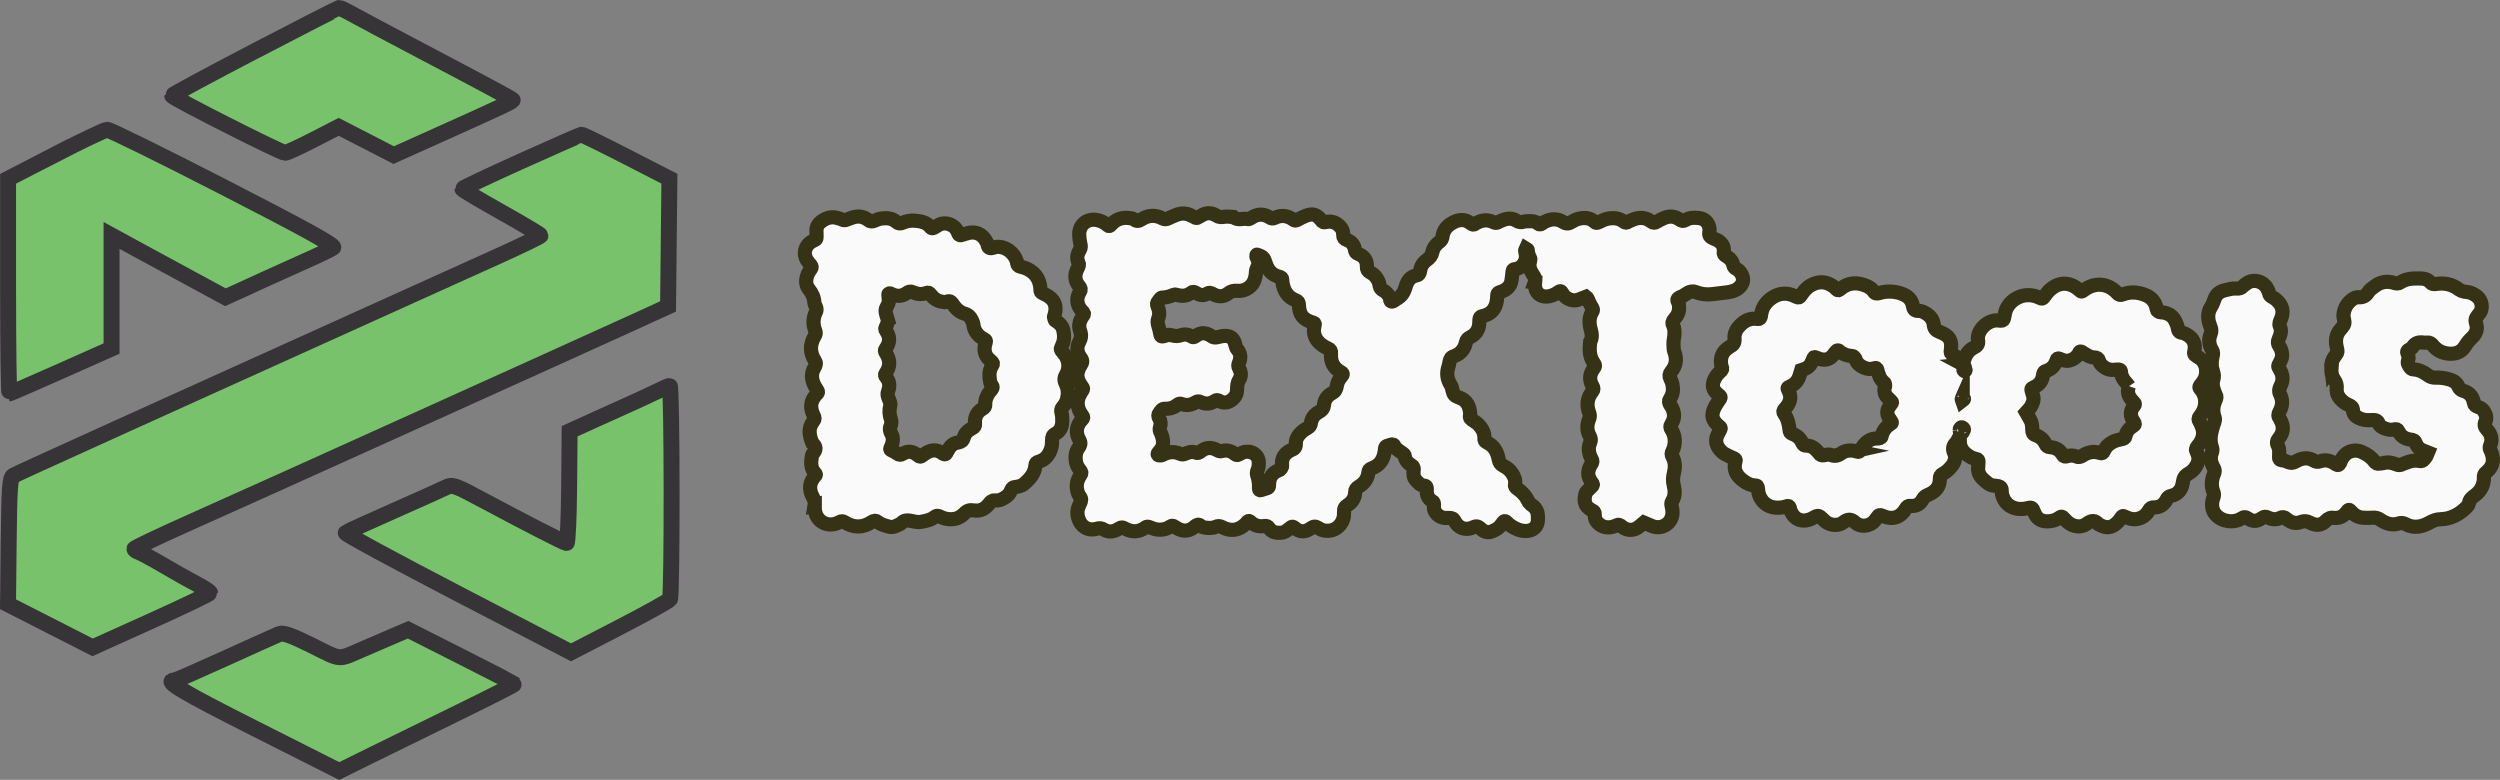
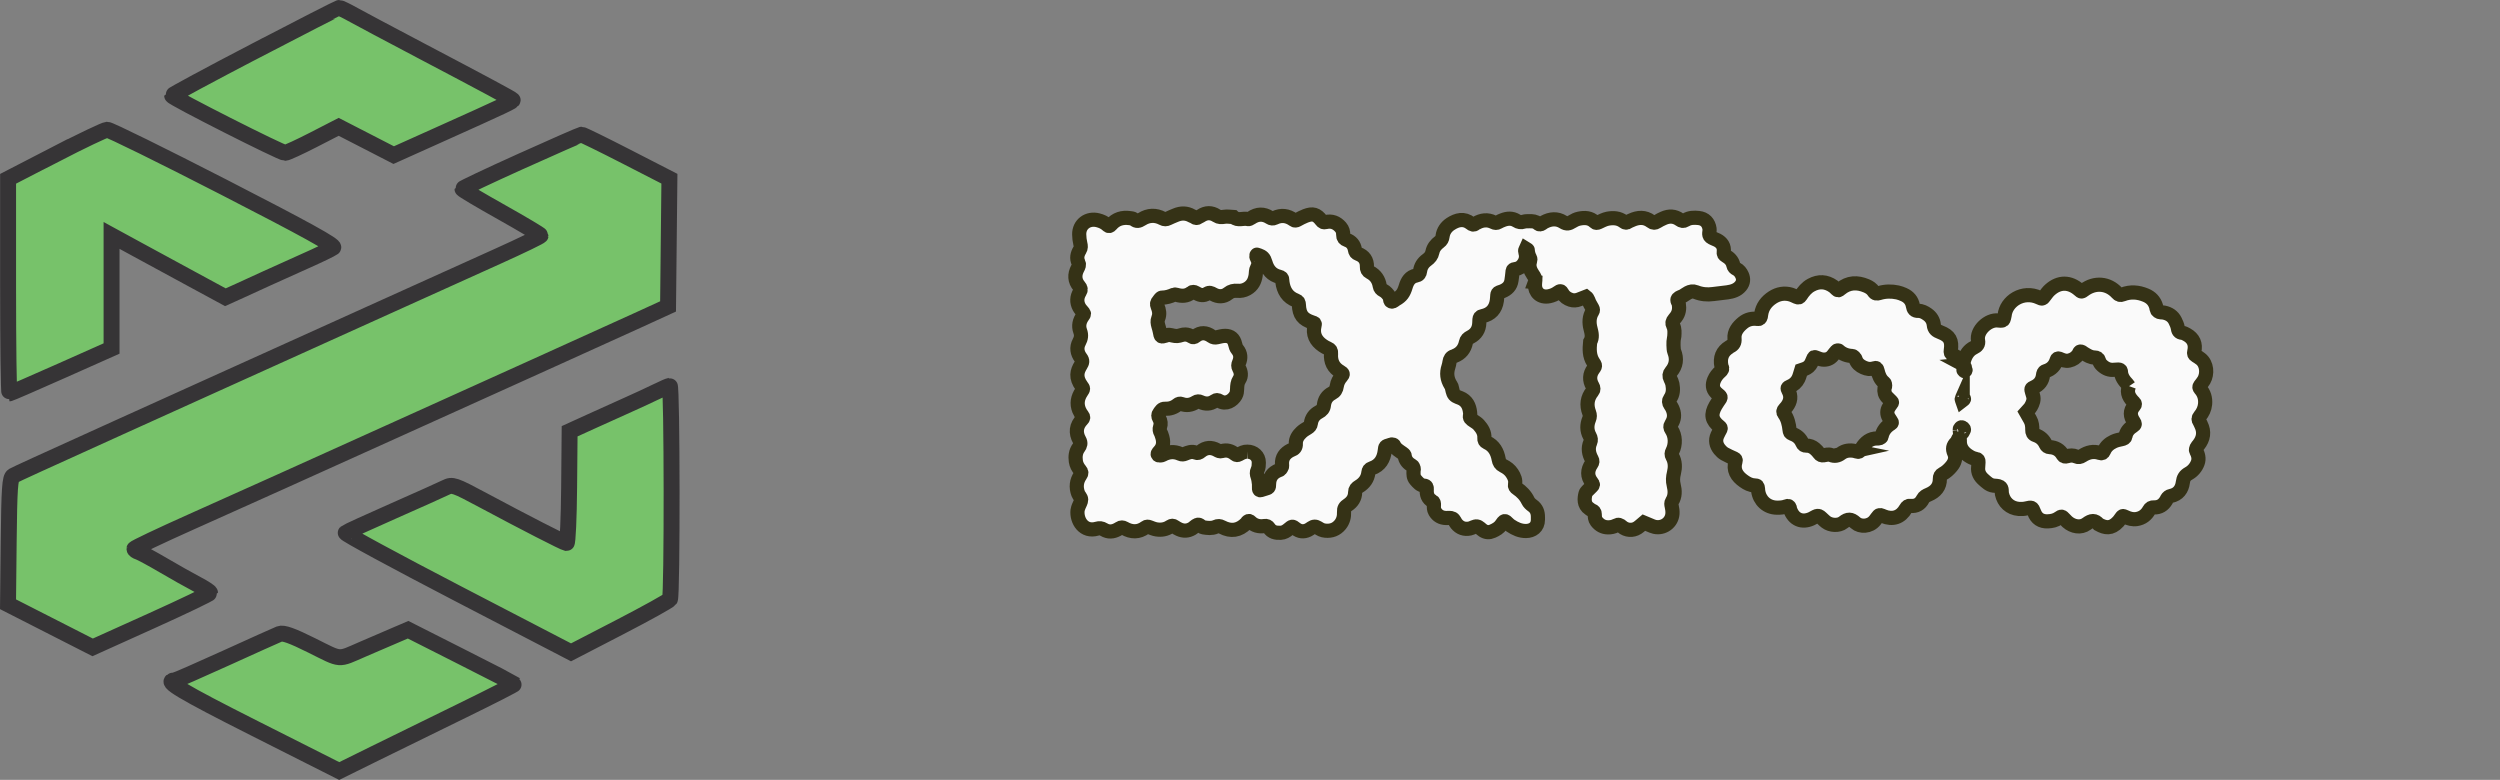
<svg xmlns="http://www.w3.org/2000/svg" id="Layer_2" data-name="Layer 2" viewBox="0 0 1411.54 440.34">
  <rect x="0" y="0" width="1411.54" height="440.34" fill="#808080" stroke="none" />
  <defs>
    <style> .cls-1 { fill: #77c26a; fill-rule: evenodd; stroke: #363436; stroke-width: 9px; } .cls-1, .cls-2 { stroke-miterlimit: 10; } .cls-2 { fill: #fafafa; stroke: #353216; stroke-width: 8px; } </style>
  </defs>
  <g id="Layer_1-2" data-name="Layer 1">
    <g>
      <g>
-         <path class="cls-2" d="m866.67,159.31c.62-1.7-.21-2.92-1.15-4.3-1.52-2.24-2.55-4.74-1.61-7.57.21-.64.27-1.2-.06-1.8-.77-1.41-1.18-2.91-1.27-4.53-.01-.23-.65-.43-1-.65-.17.39-.49.79-.46,1.17.05.78.36,1.53.45,2.31.23,1.99-.4,3.78-1.56,5.33-1.06,1.41-2.39,2.4-4.31,2.63-1.59.19-1.64.54-1.77,2.22-.11,1.4-.33,2.8-.52,4.19-.44,3.15-2.39,5.03-5.21,6.17-.58.24-1.19.41-1.79.62-.67.24-.94.77-.99,1.44-.09,1.1-.13,2.2-.29,3.29-.71,4.73-3.36,7.65-8.08,8.66-1.27.27-1.61.71-1.72,1.89-.06.63-.07,1.26-.09,1.9-.1,3.65-1.83,6.39-4.99,8.02-1.4.72-2.24,1.43-2.57,3.02-.75,3.64-2.82,6.29-6.37,7.65-.15.06-.28.15-.43.19-1.58.45-2.22,1.61-2.45,3.14-.14.93-.32,1.88-.62,2.77q-1.8,5.38,1.23,10.25c.17.27.41.51.5.8.52,1.64.61,3.64,1.63,4.84,1.01,1.18,3.03,1.46,4.5,2.32,3.37,1.98,4.25,5.28,4.47,8.89-.79,1.83.51,2.55,1.73,3.37,1.04.7,2.19,1.36,3.01,2.28,1.91,2.15,3.47,4.52,3.22,7.63-.08,1.02.31,1.86,1.3,2.31,4.16,1.87,6.02,5.4,6.79,9.62.31,1.68.92,2.8,2.56,3.61,1.96.96,3.73,2.28,4.99,4.22,1.25,1.93,2.14,3.91,1.66,6.21-.24,1.18.28,1.79,1.1,2.34,2.66,1.8,4.82,4,6.23,6.96.51,1.08,1.53,2.04,2.53,2.74,2.31,1.64,3.1,3.87,3.07,6.55,0,.47,0,.95,0,1.42.02,4.2-3.08,6.35-6.71,6.39-3.28.04-6.13-1.28-8.78-3.06-.91-.61-1.64-1.48-2.48-2.19-.57-.48-1.14-.4-1.6.19-.39.5-.76,1.01-1.12,1.53-1.21,1.77-2.98,2.75-4.88,3.61-1.91.87-3.69.75-5.41-.36-1.18-.76-2.21-2.12-3.45-2.3-1.24-.19-2.62.87-3.99,1.16-3.03.64-5.61-.25-7.58-2.66-.79-.96-1.22-2.42-2.19-2.96-.99-.55-2.44-.27-3.7-.31-2.75-.08-4.83-1.24-6.23-3.63-.68-1.16-.67-2.41-.59-3.68.05-.83-.04-1.71-.78-2.11-2.79-1.48-3.46-3.91-3.26-6.79.07-1.03-.16-1.96-1.39-2.03-2.33-.14-3.6-1.79-4.95-3.34-1.26-1.44-1.19-3.2-1.14-4.95.01-.47.23-.98.11-1.41-.15-.56-.4-1.28-.84-1.53-2.33-1.32-3.99-3.02-4.29-5.84-.05-.48-.75-.95-1.23-1.3-1.79-1.28-3.78-2.3-4.76-4.47-.13-.29-.79-.47-1.21-.47-.45,0-.89.29-1.35.42-2.4.67-2.38.67-2.65,3.03-.54,4.75-2.64,8.42-7.37,10.04-1.25.43-1.75,1.06-1.89,2.32-.38,3.56-2.35,6.17-5.32,7.96-1.35.81-2.18,1.62-2.18,3.27,0,3.11-1.64,5.52-4.07,7.11-1.66,1.09-2.3,1.99-2.19,4.07.13,2.47-.45,4.99-2.16,7.09-2.2,2.7-5.02,3.72-8.39,3.4-.78-.07-1.57-.26-2.29-.57-1.28-.55-2.52-1.74-3.76-1.71-1.25.03-2.44,1.28-3.7,1.89-2.51,1.21-4.84.95-7.08-.82-1.79-1.42-1.88-1.35-3.8.27-1.35,1.14-2.72,2.04-4.61,2.13-2.7.13-5.05-.32-6.61-2.75-.59-.92-1.37-1.26-2.4-1.09-3.17.54-5.93-.2-8.24-2.53-.55-.55-1.17-.24-1.64.26-.21.23-.32.56-.54.77-4.08,4.08-8.58,4.82-13.74,2.09-1.26-.67-2.17-.71-3.49-.12-2.22.99-4.64.67-7,.29-1.26-.2-2.01-1.92-3.35-1.4-1.13.43-1.98,1.51-3.06,2.14-2.34,1.37-4.8,1.47-7.27.34-.86-.39-1.7-.86-2.46-1.42-.89-.66-1.71-.68-2.6-.08-2.35,1.6-4.97,2.03-7.7,1.59-1.38-.22-2.71-.8-4.03-1.29-.79-.3-1.45-.39-2.18.16-3.88,2.89-7.9,2.8-11.98.45-.92-.53-1.76-.58-2.65.02-.39.26-.81.49-1.22.72-2.55,1.38-5.14,1.57-7.67.03-1.3-.79-2.39-.93-3.95-.48-7.39,2.14-11.51-4.59-10.89-10.33.08-.77.4-1.53.66-2.27.47-1.31,1.4-2.6,1.38-3.89-.02-1.11-1.24-2.14-1.68-3.3-1.38-3.64-1-7.16,1.22-10.36.77-1.11.78-1.81-.11-2.86-1.23-1.44-2.16-3.14-2.43-5.07-.38-2.74-.12-5.36,1.59-7.69.97-1.31,1.38-2.56.43-4.26-2.35-4.2-1.88-8.18,1.55-11.69.6-.62.82-1.19.19-2.02-.76-.99-1.46-2.08-1.93-3.24-1.5-3.67-.8-7.09,1.36-10.32,1.17-1.75,1.12-1.78.1-3.17-3.62-4.95-2.63-8.43-.54-11.81.96-1.56,1.27-2.56.05-4.15-2.06-2.69-2.59-5.85-.95-8.91,1.12-2.09,1.43-3.94.6-6.19-1.11-3.03-.41-5.88,1.46-8.49.94-1.31.87-1.34.02-2.38-.69-.85-1.49-1.65-2.01-2.6-1.58-2.88-1.4-5.84.28-8.58.82-1.34.67-2.16-.31-3.31-2.66-3.12-2.76-6.59-.87-10.14.54-1.02,1.03-1.99.48-3.12-1.25-2.56-.67-4.96.71-7.21.75-1.22.64-2.28.32-3.58-.41-1.66-.59-3.41-.63-5.13-.16-5.85,4.92-9.55,10.6-8.08,1.99.51,3.87,1.33,5.4,2.83.66.66,1.31.51,1.96-.27,2.79-3.32,6.44-4.36,10.63-3.77.77.11,1.72.16,2.24.62,1.61,1.43,2.78,1.08,4.53-.03,3.69-2.35,7.75-2.52,11.69-.41,1.13.61,2.01.55,3.08.03,1.41-.69,2.88-1.28,4.34-1.89,3.1-1.3,6.14-1.29,9.11.43.41.24.92.32,1.28.6.86.65,1.67.79,2.57.09.37-.29.84-.44,1.23-.7,2.94-1.99,5.96-2.02,8.87-.12,1.47.96,2.79.88,4.42.61,1.66-.28,3.43.09,5.16.17,2.45,2.28,5.49.44,8.18,1.14.5.13,1.25-.26,1.75-.61,3.51-2.42,7.03-2.56,10.62-.23.84.54,1.69.66,2.67.18,3.77-1.85,7.35-1.33,10.68,1.09.8.58,1.35.44,2.11.04,1.52-.82,3.05-1.67,4.66-2.28,4.12-1.57,6.26-.93,8.99,2.62.66.86,1.26,1.17,2.37.89,3.39-.84,6.17.25,8.46,2.87,1.13,1.3,1.48,2.77,1.45,4.38-.03,1.49.64,2.36,2.01,2.82,2.65.89,4.16,2.83,4.61,5.51.2,1.23.61,1.92,1.84,2.37,3.33,1.22,5.05,3.69,4.93,7.26-.05,1.44.42,2.43,1.69,3.08,3.19,1.64,4.99,4.28,5.55,7.78.2,1.23.88,1.94,1.94,2.48,1.6.81,2.68,2.17,3.64,3.64.57.87-.18,2.54,1.26,2.7.75.08,1.59-.86,2.41-1.32,3.06-1.69,4.35-3.56,5.42-7.16.88-2.98,2.42-5.58,5.83-6.22,1.5-.28,2.11-1.04,2.28-2.52.32-2.64,1.7-4.75,3.83-6.29,1.6-1.15,2.73-2.46,3.14-4.5.48-2.41,2-4.27,3.96-5.72,1.09-.8,1.6-1.74,1.77-3.14.37-2.98,2.09-5.38,4.51-6.96,3.63-2.36,7.53-3.41,11.42-.33.78.62,1.59,1.03,2.5.2.11-.1.28-.14.42-.22,3.2-1.9,6.5-2.35,9.92-.63.93.47,1.74.53,2.66-.02.81-.49,1.69-.85,2.58-1.2,2.63-1.02,5.23-1.21,7.74.37,1.25.79,2.51,1.04,4.01.56,1.02-.33,2.19-.28,3.29-.29,1.75-.02,3.49.05,4.89,1.36.67.63,1.43.51,2.15,0,.39-.27.76-.58,1.17-.8,3.59-1.99,7.37-2.3,10.83-.1,2.03,1.29,3.34.85,5.04-.22,1.19-.75,2.53-1.4,3.89-1.68,3.19-.67,6.32-.59,8.87,1.89.67.65,1.3.57,2.12.2,1.71-.79,3.43-1.73,5.25-2.08,3.16-.59,6.32-.4,9.04,1.69.84.65,1.65.76,2.56.08.5-.37,1.11-.59,1.69-.85,3.83-1.77,7.61-2.07,11.15.62,1.21.92,2.16.95,3.41.14,1.17-.77,2.46-1.38,3.74-1.95,3.12-1.4,6.2-1.22,8.99.76,1.19.84,2.07,1.09,3.39.27,2.25-1.41,4.82-1.42,7.36-1.15,3.54.38,5.65,2.63,6.15,6.15.21,1.52-.83,3.33.58,4.5,1.06.87,2.54,1.21,3.79,1.88,2.6,1.39,4.03,3.54,3.66,6.55-.14,1.13.11,1.68,1.09,2.25,2.09,1.22,3.8,2.82,4.32,5.35.21,1,.81,1.62,1.74,2.08,1.47.73,2.45,2.01,3.12,3.46,1,2.18.83,4.27-.75,6.2-1.95,2.37-4.65,3.14-7.49,3.55-2.65.38-5.33.6-7.98.97-3.37.48-6.67.16-9.79-1.1-1.69-.68-3.07-.34-4.49.4-.97.5-1.83,1.22-2.79,1.76-.95.54-2.2.77-2.87,1.54-.84.96.36,2.03.52,3.08.41,2.61.07,5.04-1.54,7.2-.38.51-.77,1.01-1.17,1.49-.89,1.04-1.23,2.06-.51,3.44.98,1.89.78,4,.66,6.05-.03.47-.11.95-.24,1.4-.35,1.28-.28,6.02.17,7.12,1.69,4.17,1.19,8.03-1.73,11.49-1.07,1.26-1.17,2.48-.44,3.92.49.98.96,2.02,1.17,3.08.55,2.87.45,5.68-1.32,8.19-.84,1.19-.73,2.34.09,3.51.45.64.88,1.32,1.2,2.04,1.16,2.58,1.36,5.18-.01,7.76-.22.42-.42.85-.67,1.26-.65,1.03-.57,1.84.17,2.95,2.3,3.45,2.49,8.33.56,12.12-.57,1.11-.66,1.98-.04,3.07,1.66,2.92,1.65,6.14.89,9.22-.59,2.38-.75,4.49-.14,6.92.76,3.06.91,6.28-.96,9.18-.56.87-.4,1.73-.17,2.71.31,1.37.52,2.82.42,4.21-.34,5.06-5.11,8.54-10.06,7.45-.46-.1-.92-.25-1.35-.43-1.58-.65-3.16-1.32-4.74-1.98-1.2,1-2.32,2.12-3.62,2.96-2.66,1.73-6.3,1.49-8.75-.68-1.11-.98-1.96-1.39-3.32-.64-1.4.77-2.94,1.07-4.57,1.05-2.75-.04-4.8-1.25-6.46-3.38-.96-1.24-.97-2.64-1.01-4.05-.03-1.09-.41-1.75-1.48-2.11-.57-.19-1.05-.67-1.57-1.01-3.21-2.13-2.87-5.76-2.15-8.53.15-.57.62-1.1,1.04-1.55.75-.81,1.57-1.55,2.35-2.33.94-.94,1.08-1.21.14-2.42-2.74-3.5-2.54-6.98-.16-10.49.61-.9.7-1.58.16-2.56-1.67-3.02-2.32-6.21-.87-9.51.57-1.3.35-2.42-.29-3.58-1.73-3.13-1.67-6.37-.35-9.59.52-1.26.52-2.34.03-3.62-1.64-4.3-1.15-8.37,1.8-12,.84-1.04.72-1.96.11-3.02-1.94-3.35-1.79-6.62.51-9.76.19-.25.36-.52.54-.78.4-.57.44-1.15.09-1.75-.24-.41-.49-.81-.75-1.21-2.3-3.56-2.15-7.49-1.75-11.46,1.46-2.49.9-4.86.2-7.55-.83-3.16-.83-6.61,1.11-9.64.37-.58.34-1.18,0-1.78-.47-.82-.9-1.66-1.39-2.47-.81-1.32-.94-3.03-2.28-4.06-1.31.51-2.63,1.03-3.94,1.54-1.53.59-3.12.71-4.65.2-1.98-.66-3.63-1.75-4.71-3.7-.8-1.45-1.21-1.46-2.61-.45-1.43,1.04-2.94,1.7-4.7,2.09-5.22,1.13-8.33-2.37-8.19-6.48.02-.47.05-.95.08-1.43Zm-162.36,95.71c3.49,0,6.48,2.51,6.44,6.21-.02,1.43-.05,2.83-.71,4.16-.59,1.19-.47,2.37,0,3.65.47,1.31.62,2.74.79,4.13.11.93-.06,1.9.03,2.84.04.38.27.96.94.75.9-.27,1.8-.57,2.7-.84,1.89-.57,2-.56,2.03-2.5.07-3.93,1.92-6.53,5.55-7.93.29-.11.66-.2.83-.42.37-.46.73-.98.92-1.53.14-.42.04-.94.01-1.41-.21-3.78,1.67-6.26,4.9-7.9.14-.07.3-.11.45-.16,1.65-.57,2.55-1.57,2.45-3.47-.13-2.73,1.33-4.84,3.21-6.6,1.02-.96,2.26-1.68,3.47-2.41,1-.6,1.67-1.28,1.82-2.54.35-2.87,1.99-5.07,4.44-6.36,1.74-.92,2.71-1.98,2.92-3.89.34-3.03,1.82-5.36,4.56-6.77,1.69-.87,2.44-2.16,2.72-4.07.3-2.02,1.24-3.86,2.66-5.44,1.03-1.15.92-1.72-.58-2.56-4.05-2.27-5.66-5.81-5.34-10.26.11-1.54-.31-2.37-1.68-2.94-1.01-.42-1.99-.95-2.89-1.57-4.06-2.75-5.93-6.42-4.73-11.38.31-1.27.23-1.29-1.21-1.75-5.41-1.76-7.38-4.27-7.64-9.97-.06-1.24-.31-1.97-1.62-2.45-4.8-1.78-7.04-5.56-7.69-10.44-.04-.31-.05-.63-.04-.95.03-1.13-.53-1.72-1.61-1.96-4.31-.98-6.7-3.87-7.88-7.97-.17-.6-.4-1.2-.67-1.77-.84-1.76-2.55-2.24-4.21-2.76-.05-.02-.38.47-.35.68.06.46.21.94.43,1.34,1.02,1.82,1.02,3.65.02,5.43-.75,1.32-.56,2.75-.77,4.15-.48,3.25-1.78,5.91-4.86,7.66-1.79,1.01-3.57,1.31-5.44,1.15-2-.16-3.63.18-5.25,1.48-2.61,2.09-5.62,2.01-8.41.45-1.24-.69-2.13-1.14-3.41-.33-1.95,1.23-3.91,1-5.82-.15-.27-.16-.57-.28-.84-.45-.75-.45-1.61-.49-2.23,0-2.62,2.11-5.47,2.15-8.5,1.23-.42-.13-.98-.2-1.36-.04-2.18.98-4.41,1.67-6.84,1.66-.37,0-.78.46-1.09.78-.33.33-.53.79-.85,1.14-.8.89-1.03,1.71-.5,2.96.93,2.19,1.37,4.5.37,6.88-.57,1.35-.33,2.79.07,4.19.3,1.06.64,2.11.83,3.19.57,3.14.54,3.14,3.4,2.3.6-.18,1.24-.49,1.82-.43,1.55.16,3.11.78,4.63.67,1.53-.11,2.97-.96,4.61-.87,1.31.07,2.46.45,3.53,1.2.71.5,1.39.4,2.12-.2,3.01-2.44,6.11-2.14,9.1-.01,1.02.72,1.95.84,3.09.58,1.53-.34,3.08-.79,4.62-.79,3.08.01,4.92,1.58,5.62,4.68.25,1.11.55,2.11,1.27,2.98,1.91,2.33,2.06,4.91.89,7.56-.48,1.09-.56,1.97.03,3.03,1.15,2.06,1.46,4.41.2,6.34-1.15,1.76-1.22,3.49-1.29,5.38-.05,1.25-.11,2.48-.78,3.65-1.67,2.92-5.47,5.43-9.19,3.13-.88-.54-1.74-.66-2.63-.01-2.55,1.84-5.27,1.91-8.04.59-.96-.46-1.78-.44-2.66.12-2.55,1.61-5.24,2.1-8.13.98-.81-.31-1.54-.1-2.2.44-2.05,1.69-4.45,2.41-7.04,2.29-1.82-.09-2.35,1.23-3.21,2.33-.8,1.03-.77,1.94-.14,3.03.91,1.57,1.1,3.27.5,5.02-.38,1.12-.21,2.16.39,3.17.24.4.36.88.52,1.32,1.24,3.33,1.3,6.48-1.35,9.25-.32.34-.62.73-.83,1.14-.1.2-.09.61.05.76.19.21.56.37.84.36.61-.03,1.31-.03,1.81-.31,3.25-1.81,6.58-2.15,9.99-.58.97.44,1.76.33,2.69-.06,1.9-.79,3.86-1.54,5.95-.68,1.17.48,1.94.16,2.92-.65,2.83-2.34,6-2.56,9.23-.76.85.47,1.59.91,2.64.59,2.81-.87,5.29-.13,7.51,1.71.68.57,1.38.63,2.16.18,1.51-.87,3.05-1.69,4.81-1.6Z" />
+         <path class="cls-2" d="m866.67,159.31c.62-1.7-.21-2.92-1.15-4.3-1.52-2.24-2.55-4.74-1.61-7.57.21-.64.27-1.2-.06-1.8-.77-1.41-1.18-2.91-1.27-4.53-.01-.23-.65-.43-1-.65-.17.39-.49.79-.46,1.17.05.78.36,1.53.45,2.31.23,1.99-.4,3.78-1.56,5.33-1.06,1.41-2.39,2.4-4.31,2.63-1.59.19-1.64.54-1.77,2.22-.11,1.4-.33,2.8-.52,4.19-.44,3.15-2.39,5.03-5.21,6.17-.58.24-1.19.41-1.79.62-.67.24-.94.77-.99,1.44-.09,1.1-.13,2.2-.29,3.29-.71,4.73-3.36,7.65-8.08,8.66-1.27.27-1.61.71-1.72,1.89-.06.63-.07,1.26-.09,1.9-.1,3.65-1.83,6.39-4.99,8.02-1.4.72-2.24,1.43-2.57,3.02-.75,3.64-2.82,6.29-6.37,7.65-.15.06-.28.15-.43.19-1.58.45-2.22,1.61-2.45,3.14-.14.93-.32,1.88-.62,2.77q-1.8,5.38,1.23,10.25c.17.27.41.51.5.8.52,1.64.61,3.64,1.63,4.84,1.01,1.18,3.03,1.46,4.5,2.32,3.37,1.98,4.25,5.28,4.47,8.89-.79,1.83.51,2.55,1.73,3.37,1.04.7,2.19,1.36,3.01,2.28,1.91,2.15,3.47,4.52,3.22,7.63-.08,1.02.31,1.86,1.3,2.31,4.16,1.87,6.02,5.4,6.79,9.62.31,1.68.92,2.8,2.56,3.61,1.96.96,3.73,2.28,4.99,4.22,1.25,1.93,2.14,3.91,1.66,6.21-.24,1.18.28,1.79,1.1,2.34,2.66,1.8,4.82,4,6.23,6.96.51,1.08,1.53,2.04,2.53,2.74,2.31,1.64,3.1,3.87,3.07,6.55,0,.47,0,.95,0,1.42.02,4.2-3.08,6.35-6.71,6.39-3.28.04-6.13-1.28-8.78-3.06-.91-.61-1.64-1.48-2.48-2.19-.57-.48-1.14-.4-1.6.19-.39.5-.76,1.01-1.12,1.53-1.21,1.77-2.98,2.75-4.88,3.61-1.91.87-3.69.75-5.41-.36-1.18-.76-2.21-2.12-3.45-2.3-1.24-.19-2.62.87-3.99,1.16-3.03.64-5.61-.25-7.58-2.66-.79-.96-1.22-2.42-2.19-2.96-.99-.55-2.44-.27-3.7-.31-2.75-.08-4.83-1.24-6.23-3.63-.68-1.16-.67-2.41-.59-3.68.05-.83-.04-1.71-.78-2.11-2.79-1.48-3.46-3.91-3.26-6.79.07-1.03-.16-1.96-1.39-2.03-2.33-.14-3.6-1.79-4.95-3.34-1.26-1.44-1.19-3.2-1.14-4.95.01-.47.23-.98.11-1.41-.15-.56-.4-1.28-.84-1.53-2.33-1.32-3.99-3.02-4.29-5.84-.05-.48-.75-.95-1.23-1.3-1.79-1.28-3.78-2.3-4.76-4.47-.13-.29-.79-.47-1.21-.47-.45,0-.89.29-1.35.42-2.4.67-2.38.67-2.65,3.03-.54,4.75-2.64,8.42-7.37,10.04-1.25.43-1.75,1.06-1.89,2.32-.38,3.56-2.35,6.17-5.32,7.96-1.35.81-2.18,1.62-2.18,3.27,0,3.11-1.64,5.52-4.07,7.11-1.66,1.09-2.3,1.99-2.19,4.07.13,2.47-.45,4.99-2.16,7.09-2.2,2.7-5.02,3.72-8.39,3.4-.78-.07-1.57-.26-2.29-.57-1.28-.55-2.52-1.74-3.76-1.71-1.25.03-2.44,1.28-3.7,1.89-2.51,1.21-4.84.95-7.08-.82-1.79-1.42-1.88-1.35-3.8.27-1.35,1.14-2.72,2.04-4.61,2.13-2.7.13-5.05-.32-6.61-2.75-.59-.92-1.37-1.26-2.4-1.09-3.17.54-5.93-.2-8.24-2.53-.55-.55-1.17-.24-1.64.26-.21.23-.32.56-.54.77-4.08,4.08-8.58,4.82-13.74,2.09-1.26-.67-2.17-.71-3.49-.12-2.22.99-4.64.67-7,.29-1.26-.2-2.01-1.92-3.35-1.4-1.13.43-1.98,1.51-3.06,2.14-2.34,1.37-4.8,1.47-7.27.34-.86-.39-1.7-.86-2.46-1.42-.89-.66-1.71-.68-2.6-.08-2.35,1.6-4.97,2.03-7.7,1.59-1.38-.22-2.71-.8-4.03-1.29-.79-.3-1.45-.39-2.18.16-3.88,2.89-7.9,2.8-11.98.45-.92-.53-1.76-.58-2.65.02-.39.26-.81.49-1.22.72-2.55,1.38-5.14,1.57-7.67.03-1.3-.79-2.39-.93-3.95-.48-7.39,2.14-11.51-4.59-10.89-10.33.08-.77.4-1.53.66-2.27.47-1.31,1.4-2.6,1.38-3.89-.02-1.11-1.24-2.14-1.68-3.3-1.38-3.64-1-7.16,1.22-10.36.77-1.11.78-1.81-.11-2.86-1.23-1.44-2.16-3.14-2.43-5.07-.38-2.74-.12-5.36,1.59-7.69.97-1.31,1.38-2.56.43-4.26-2.35-4.2-1.88-8.18,1.55-11.69.6-.62.82-1.19.19-2.02-.76-.99-1.46-2.08-1.93-3.24-1.5-3.67-.8-7.09,1.36-10.32,1.17-1.75,1.12-1.78.1-3.17-3.62-4.95-2.63-8.43-.54-11.81.96-1.56,1.27-2.56.05-4.15-2.06-2.69-2.59-5.85-.95-8.91,1.12-2.09,1.43-3.94.6-6.19-1.11-3.03-.41-5.88,1.46-8.49.94-1.31.87-1.34.02-2.38-.69-.85-1.49-1.65-2.01-2.6-1.58-2.88-1.4-5.84.28-8.58.82-1.34.67-2.16-.31-3.31-2.66-3.12-2.76-6.59-.87-10.14.54-1.02,1.03-1.99.48-3.12-1.25-2.56-.67-4.96.71-7.21.75-1.22.64-2.28.32-3.58-.41-1.66-.59-3.41-.63-5.13-.16-5.85,4.92-9.55,10.6-8.08,1.99.51,3.87,1.33,5.4,2.83.66.66,1.31.51,1.96-.27,2.79-3.32,6.44-4.36,10.63-3.77.77.11,1.72.16,2.24.62,1.61,1.43,2.78,1.08,4.53-.03,3.69-2.35,7.75-2.52,11.69-.41,1.13.61,2.01.55,3.08.03,1.41-.69,2.88-1.28,4.34-1.89,3.1-1.3,6.14-1.29,9.11.43.41.24.92.32,1.28.6.86.65,1.67.79,2.57.09.37-.29.84-.44,1.23-.7,2.94-1.99,5.96-2.02,8.87-.12,1.47.96,2.79.88,4.42.61,1.66-.28,3.43.09,5.16.17,2.45,2.28,5.49.44,8.18,1.14.5.13,1.25-.26,1.75-.61,3.51-2.42,7.03-2.56,10.62-.23.84.54,1.69.66,2.67.18,3.77-1.85,7.35-1.33,10.68,1.09.8.58,1.35.44,2.11.04,1.52-.82,3.05-1.67,4.66-2.28,4.12-1.57,6.26-.93,8.99,2.62.66.86,1.26,1.17,2.37.89,3.39-.84,6.17.25,8.46,2.87,1.13,1.3,1.48,2.77,1.45,4.38-.03,1.49.64,2.36,2.01,2.82,2.65.89,4.16,2.83,4.61,5.51.2,1.23.61,1.92,1.84,2.37,3.33,1.22,5.05,3.69,4.93,7.26-.05,1.44.42,2.43,1.69,3.08,3.19,1.64,4.99,4.28,5.55,7.78.2,1.23.88,1.94,1.94,2.48,1.6.81,2.68,2.17,3.64,3.64.57.87-.18,2.54,1.26,2.7.75.08,1.59-.86,2.41-1.32,3.06-1.69,4.35-3.56,5.42-7.16.88-2.98,2.42-5.58,5.83-6.22,1.5-.28,2.11-1.04,2.28-2.52.32-2.64,1.7-4.75,3.83-6.29,1.6-1.15,2.73-2.46,3.14-4.5.48-2.41,2-4.27,3.96-5.72,1.09-.8,1.6-1.74,1.77-3.14.37-2.98,2.09-5.38,4.51-6.96,3.63-2.36,7.53-3.41,11.42-.33.78.62,1.59,1.03,2.5.2.11-.1.28-.14.42-.22,3.2-1.9,6.5-2.35,9.92-.63.93.47,1.74.53,2.66-.02.81-.49,1.69-.85,2.58-1.2,2.63-1.02,5.23-1.21,7.74.37,1.25.79,2.51,1.04,4.01.56,1.02-.33,2.19-.28,3.29-.29,1.75-.02,3.49.05,4.89,1.36.67.63,1.43.51,2.15,0,.39-.27.76-.58,1.17-.8,3.59-1.99,7.37-2.3,10.83-.1,2.03,1.29,3.34.85,5.04-.22,1.19-.75,2.53-1.4,3.89-1.68,3.19-.67,6.32-.59,8.87,1.89.67.65,1.3.57,2.12.2,1.71-.79,3.43-1.73,5.25-2.08,3.16-.59,6.32-.4,9.04,1.69.84.65,1.65.76,2.56.08.5-.37,1.11-.59,1.69-.85,3.83-1.77,7.61-2.07,11.15.62,1.21.92,2.16.95,3.41.14,1.17-.77,2.46-1.38,3.74-1.95,3.12-1.4,6.2-1.22,8.99.76,1.19.84,2.07,1.09,3.39.27,2.25-1.41,4.82-1.42,7.36-1.15,3.54.38,5.65,2.63,6.15,6.15.21,1.52-.83,3.33.58,4.5,1.06.87,2.54,1.21,3.79,1.88,2.6,1.39,4.03,3.54,3.66,6.55-.14,1.13.11,1.68,1.09,2.25,2.09,1.22,3.8,2.82,4.32,5.35.21,1,.81,1.62,1.74,2.08,1.47.73,2.45,2.01,3.12,3.46,1,2.18.83,4.27-.75,6.2-1.95,2.37-4.65,3.14-7.49,3.55-2.65.38-5.33.6-7.98.97-3.37.48-6.67.16-9.79-1.1-1.69-.68-3.07-.34-4.49.4-.97.5-1.83,1.22-2.79,1.76-.95.54-2.2.77-2.87,1.54-.84.96.36,2.03.52,3.08.41,2.61.07,5.04-1.54,7.2-.38.51-.77,1.01-1.17,1.49-.89,1.04-1.23,2.06-.51,3.44.98,1.89.78,4,.66,6.05-.03.47-.11.95-.24,1.4-.35,1.28-.28,6.02.17,7.12,1.69,4.17,1.19,8.03-1.73,11.49-1.07,1.26-1.17,2.48-.44,3.92.49.98.96,2.02,1.17,3.08.55,2.87.45,5.68-1.32,8.19-.84,1.19-.73,2.34.09,3.51.45.64.88,1.32,1.2,2.04,1.16,2.58,1.36,5.18-.01,7.76-.22.42-.42.85-.67,1.26-.65,1.03-.57,1.84.17,2.95,2.3,3.45,2.49,8.33.56,12.12-.57,1.11-.66,1.98-.04,3.07,1.66,2.92,1.65,6.14.89,9.22-.59,2.38-.75,4.49-.14,6.92.76,3.06.91,6.28-.96,9.18-.56.87-.4,1.73-.17,2.71.31,1.37.52,2.82.42,4.21-.34,5.06-5.11,8.54-10.06,7.45-.46-.1-.92-.25-1.35-.43-1.58-.65-3.16-1.32-4.74-1.98-1.2,1-2.32,2.12-3.62,2.96-2.66,1.73-6.3,1.49-8.75-.68-1.11-.98-1.96-1.39-3.32-.64-1.4.77-2.94,1.07-4.57,1.05-2.75-.04-4.8-1.25-6.46-3.38-.96-1.24-.97-2.64-1.01-4.05-.03-1.09-.41-1.75-1.48-2.11-.57-.19-1.05-.67-1.57-1.01-3.21-2.13-2.87-5.76-2.15-8.53.15-.57.62-1.1,1.04-1.55.75-.81,1.57-1.55,2.35-2.33.94-.94,1.08-1.21.14-2.42-2.74-3.5-2.54-6.98-.16-10.49.61-.9.7-1.58.16-2.56-1.67-3.02-2.32-6.21-.87-9.51.57-1.3.35-2.42-.29-3.58-1.73-3.13-1.67-6.37-.35-9.59.52-1.26.52-2.34.03-3.62-1.64-4.3-1.15-8.37,1.8-12,.84-1.04.72-1.96.11-3.02-1.94-3.35-1.79-6.62.51-9.76.19-.25.36-.52.54-.78.4-.57.44-1.15.09-1.75-.24-.41-.49-.81-.75-1.21-2.3-3.56-2.15-7.49-1.75-11.46,1.46-2.49.9-4.86.2-7.55-.83-3.16-.83-6.61,1.11-9.64.37-.58.34-1.18,0-1.78-.47-.82-.9-1.66-1.39-2.47-.81-1.32-.94-3.03-2.28-4.06-1.31.51-2.63,1.03-3.94,1.54-1.53.59-3.12.71-4.65.2-1.98-.66-3.63-1.75-4.71-3.7-.8-1.45-1.21-1.46-2.61-.45-1.43,1.04-2.94,1.7-4.7,2.09-5.22,1.13-8.33-2.37-8.19-6.48.02-.47.05-.95.08-1.43Zm-162.36,95.71c3.49,0,6.48,2.51,6.44,6.21-.02,1.43-.05,2.83-.71,4.16-.59,1.19-.47,2.37,0,3.65.47,1.31.62,2.74.79,4.13.11.93-.06,1.9.03,2.84.04.38.27.96.94.75.9-.27,1.8-.57,2.7-.84,1.89-.57,2-.56,2.03-2.5.07-3.93,1.92-6.53,5.55-7.93.29-.11.66-.2.83-.42.37-.46.73-.98.92-1.53.14-.42.04-.94.01-1.41-.21-3.78,1.67-6.26,4.9-7.9.14-.07.3-.11.45-.16,1.65-.57,2.55-1.57,2.45-3.47-.13-2.73,1.33-4.84,3.21-6.6,1.02-.96,2.26-1.68,3.47-2.41,1-.6,1.67-1.28,1.82-2.54.35-2.87,1.99-5.07,4.44-6.36,1.74-.92,2.71-1.98,2.92-3.89.34-3.03,1.82-5.36,4.56-6.77,1.69-.87,2.44-2.16,2.72-4.07.3-2.02,1.24-3.86,2.66-5.44,1.03-1.15.92-1.72-.58-2.56-4.05-2.27-5.66-5.81-5.34-10.26.11-1.54-.31-2.37-1.68-2.94-1.01-.42-1.99-.95-2.89-1.57-4.06-2.75-5.93-6.42-4.73-11.38.31-1.27.23-1.29-1.21-1.75-5.41-1.76-7.38-4.27-7.64-9.97-.06-1.24-.31-1.97-1.62-2.45-4.8-1.78-7.04-5.56-7.69-10.44-.04-.31-.05-.63-.04-.95.03-1.13-.53-1.72-1.61-1.96-4.31-.98-6.7-3.87-7.88-7.97-.17-.6-.4-1.2-.67-1.77-.84-1.76-2.55-2.24-4.21-2.76-.05-.02-.38.47-.35.68.06.46.21.94.43,1.34,1.02,1.82,1.02,3.65.02,5.43-.75,1.32-.56,2.75-.77,4.15-.48,3.25-1.78,5.91-4.86,7.66-1.79,1.01-3.57,1.31-5.44,1.15-2-.16-3.63.18-5.25,1.48-2.61,2.09-5.62,2.01-8.41.45-1.24-.69-2.13-1.14-3.41-.33-1.95,1.23-3.91,1-5.82-.15-.27-.16-.57-.28-.84-.45-.75-.45-1.61-.49-2.23,0-2.62,2.11-5.47,2.15-8.5,1.23-.42-.13-.98-.2-1.36-.04-2.18.98-4.41,1.67-6.84,1.66-.37,0-.78.46-1.09.78-.33.33-.53.79-.85,1.14-.8.89-1.03,1.71-.5,2.96.93,2.19,1.37,4.5.37,6.88-.57,1.35-.33,2.79.07,4.19.3,1.06.64,2.11.83,3.19.57,3.14.54,3.14,3.4,2.3.6-.18,1.24-.49,1.82-.43,1.55.16,3.11.78,4.63.67,1.53-.11,2.97-.96,4.61-.87,1.31.07,2.46.45,3.53,1.2.71.5,1.39.4,2.12-.2,3.01-2.44,6.11-2.14,9.1-.01,1.02.72,1.95.84,3.09.58,1.53-.34,3.08-.79,4.62-.79,3.08.01,4.92,1.58,5.62,4.68.25,1.11.55,2.11,1.27,2.98,1.91,2.33,2.06,4.91.89,7.56-.48,1.09-.56,1.97.03,3.03,1.15,2.06,1.46,4.41.2,6.34-1.15,1.76-1.22,3.49-1.29,5.38-.05,1.25-.11,2.48-.78,3.65-1.67,2.92-5.47,5.43-9.19,3.13-.88-.54-1.74-.66-2.63-.01-2.55,1.84-5.27,1.91-8.04.59-.96-.46-1.78-.44-2.66.12-2.55,1.61-5.24,2.1-8.13.98-.81-.31-1.54-.1-2.2.44-2.05,1.69-4.45,2.41-7.04,2.29-1.82-.09-2.35,1.23-3.21,2.33-.8,1.03-.77,1.94-.14,3.03.91,1.57,1.1,3.27.5,5.02-.38,1.12-.21,2.16.39,3.17.24.4.36.88.52,1.32,1.24,3.33,1.3,6.48-1.35,9.25-.32.34-.62.73-.83,1.14-.1.2-.09.61.05.76.19.21.56.37.84.36.61-.03,1.31-.03,1.81-.31,3.25-1.81,6.58-2.15,9.99-.58.97.44,1.76.33,2.69-.06,1.9-.79,3.86-1.54,5.95-.68,1.17.48,1.94.16,2.92-.65,2.83-2.34,6-2.56,9.23-.76.85.47,1.59.91,2.64.59,2.81-.87,5.29-.13,7.51,1.71.68.57,1.38.63,2.16.18,1.51-.87,3.05-1.69,4.81-1.6" />
        <path class="cls-2" d="m1108.41,205.89c.2-.92.34-1.87.62-2.77.94-2.97,2.57-5.46,5.44-6.86,1.76-.85,2.78-1.89,2.37-4.02-1.08-5.63,5.77-12.01,11.32-11.29.47.06.95.09,1.42.1,1.35.01,1.59-.19,1.93-1.52.12-.46.27-.92.32-1.39.75-8.04,10.32-14.41,19.48-10.12,1.91.89,1.9.82,3.32-1.08.85-1.13,1.7-2.29,2.74-3.23,5.22-4.73,11.2-4.7,16.55,0,1.3,1.14,1.32,1.14,2.76.07,6.08-4.56,13.57-3.96,18.68,1.64,1.03,1.12,1.74,1.39,3.2.81,4.32-1.69,8.64-1.35,12.92.42,2.99,1.24,4.96,3.28,5.88,6.35.14.45.2.93.29,1.39.25,1.28,1.11,1.83,2.34,1.93.63.05,1.27.06,1.89.19,2.77.59,4.98,2.01,6.25,4.61.62,1.27,1.26,2.61,1.47,3.98.25,1.62.68,2.64,2.52,2.8.9.08,1.79.6,2.61,1.05,3.71,2.08,5.18,5.27,4.2,9.51-.26,1.14-.11,1.75.84,2.32.95.57,1.87,1.18,2.75,1.85,3.6,2.79,3.93,8.47,1.84,12.07-.63,1.09-1.47,2.05-2.22,3.06-.44.59-.42,1.17.06,1.7,2.26,2.49,3.14,5.42,2.83,8.74-.25,2.6-1.35,4.87-3,6.84-.86,1.03-.89,1.92-.18,2.98.35.52.56,1.13.85,1.7,2.08,4.13,1.43,7.94-1.37,11.49-.39.5-.87.96-1.12,1.52-.23.52-.47,1.29-.25,1.71,1.17,2.19,1.8,4.46.93,6.84-.95,2.59-2.75,4.72-5.1,6.03-2.15,1.2-3.01,2.58-3.33,5.09-.47,3.8-2.6,6.76-6.74,7.61-1.01.21-1.71.77-2.21,1.62-.16.27-.27.57-.43.85-1.56,2.67-3.83,4.14-6.98,4-1.26-.06-2.05.38-2.66,1.49-1.53,2.78-3.83,4.58-7.03,5.09-2.28.37-4.37-.25-6.41-1.22-1.53-.72-1.56-.66-2.59.8-.46.64-.91,1.3-1.44,1.88-4,4.35-7.39,3.54-11.03,1.54-2.17-2.59-4.1-2.31-6.81-.29-3.29,2.46-7.78,1.63-10.91-1.16-.59-.52-1.12-1.11-1.66-1.68-1.35-1.42-1.52-1.6-3.11-.46-1.91,1.37-3.97,1.79-6.22,1.89-3.82.17-6.39-1.61-7.68-5.07-1.12-3.01-1.4-2.95-4.52-2.22-1.36.32-2.83.38-4.23.27-4.9-.4-8.48-3.72-9.48-8.53-.28-1.36.25-3.14-1.11-3.95-1-.6-2.42-.52-3.67-.67-2.37-.3-3.94-1.94-5.59-3.37-2.11-1.85-3.38-4.15-3.04-7.11.11-.94.12-1.89.17-2.84.05-.88-.24-1.56-1.2-1.71-1.26-.21-2.4-.61-3.53-1.27-3.7-2.14-6.1-4.99-5.79-9.53.02-.3-.08-.62-.15-.92-.03-.11-.19-.29-.21-.28-.14.07-.3.15-.37.28-.46.82-.74,1.83-1.38,2.46-1.82,1.78-2.16,3.57-1.09,5.96,1.21,2.71.3,5.28-1.53,7.48-1.42,1.71-3.03,3.22-5.02,4.26-1.12.59-1.55,1.47-1.53,2.7.07,4.56-2.48,7.33-6.42,8.99-1.34.57-2.46,1.08-3.2,2.51-1.41,2.77-3.74,4.19-6.98,3.83-1.18-.13-1.91.28-2.59,1.48-2.9,5.09-7.45,6.53-12.84,4.31-.44-.18-.86-.48-1.31-.54-.4-.05-1,0-1.24.26-.74.81-1.34,1.74-2.02,2.61-2.92,3.77-8.35,3.87-11.03,1.44-2.53-2.29-4.32-2.3-6.9-.24-2.57,2.06-7.12,1.78-9.73-.2-1.25-.94-2.29-2.16-3.54-3.11-.41-.32-1.23-.42-1.73-.25-1.03.36-1.95,1.03-2.95,1.49-5.38,2.48-10.12.43-12.05-5.19-.1-.3-.08-.63-.17-.93-.29-.93-.86-1.32-1.78-.94-1.81.74-3.68.85-5.58.82-5.54-.1-9.79-3.94-10.54-9.54-.04-.31-.03-.63-.07-.95-.22-1.75-.3-2.02-1.91-2.07-2.36-.08-4.25-1.1-6.08-2.39-3.95-2.77-6.25-6.23-4.69-11.29.21-.68.01-1.17-.69-1.49-1.86-.85-3.76-1.63-5.53-2.65-1.06-.62-2.02-1.53-2.8-2.49-1.92-2.38-2.54-5.06-1.25-7.97.51-1.15,1.12-2.25,1.71-3.37.36-.69.09-1.09-.48-1.54-4.51-3.56-5.13-6.83-2.24-11.87.78-1.36,1.71-2.64,2.58-3.95.42-.64.26-1.17-.28-1.63-.7-.61-1.46-1.17-2.1-1.84-2-2.08-2.11-4.47-1.06-7.03.8-1.94,2.08-3.52,3.65-4.89.74-.65,1.31-1.4.68-2.46-.08-.13-.13-.29-.16-.44-.98-4.7.38-8.4,4.61-10.91.14-.08.24-.22.38-.28,1.86-.91,2.59-2.15,2.39-4.44-.34-3.77,1.95-6.57,4.69-8.84,2.42-2.01,5.3-2.69,8.46-2.21.88.14,1.49-.37,1.69-1.27.1-.46.14-.94.21-1.4.62-4.2,3.02-7.27,6.45-9.49,3.17-2.05,6.72-2.7,10.43-1.59,1.05.31,2.03.86,3.04,1.29,1.21.51,1.7.42,2.39-.65,1.56-2.41,3.3-4.58,5.9-6,4.34-2.37,8.47-2.12,12.49.67.64.45,1.17,1.06,1.76,1.58,1.02.89,1.07.93,2.32-.12,4.53-3.77,9.47-3.9,14.66-1.7,1.61.68,3.11,1.66,4.07,3.16.88,1.36,1.81,1.3,3.21.88,3.37-1.02,6.85-1.08,10.3-.34,1.21.26,2.4.72,3.54,1.23,2.78,1.24,4.61,3.37,5.11,6.38.31,1.84.99,2.85,3.02,2.79,1.97-.06,3.63.88,5.21,1.99,2.08,1.46,3.34,3.54,3.57,5.92.23,2.52,1.6,3.35,3.68,4.15,5.28,2.02,6.77,4.72,5.92,10.27-.17,1.11-.03,1.82.99,2.31,2.37,1.12,4.14,2.84,5.32,5.19.11.22.51.3.77.44.02,1.07.01,2.14.08,3.21.01.2.34.39.55.55.28.21.81-.46.62-.86-.45-.93-.28-2.19-1.39-2.79Zm93.61,12.2c-.23-.34-.42-.75-.72-1.05-2.01-2.08-3.68-4.31-3.81-7.38-.03-.68-.68-1.02-1.36-1.02-.79,0-1.58.04-2.36.13-2.7.33-4.91-.59-6.89-2.41-.85-.78-1.43-1.59-1.73-2.71-.31-1.18-1.15-1.84-2.44-1.81-2.34.04-4.19-1.21-6.08-2.35-.54-.32-1.02-.83-1.6-.97-1.11-.27-1.09.9-1.49,1.46-1.33,1.89-3.02,3.11-5.33,3.61-2.03.44-3.72-.32-5.45-1.06-.75-.32-1.29-.04-1.48.59-.97,3.28-3.01,5.46-6.31,6.44-1.12.33-1.32,1.34-1.44,2.24-.41,3.27-2.11,5.46-5.1,6.82-1.7.77-1.66.88-1.1,2.84.17.61.34,1.22.54,1.82.75,2.31-.09,4.39-1.17,6.3-.68,1.21-1.83,2.16-2.76,3.22.76,1.34,1.5,2.69,2.28,4.02,1.08,1.85,1.27,3.88,1.24,5.95-.02,1.42.4,2.44,1.84,2.92,2.68.9,4.62,2.64,5.78,5.25.41.92,1.15,1.46,2.21,1.51,3.21.17,5.72,1.51,7.36,4.37.52.92,1.39,1.15,2.45.8,1.7-.56,3.45-.64,5.09.1,1.32.6,2.33.36,3.51-.4,3.04-1.96,6.32-2.81,9.9-1.56,1.08.38,1.86.05,2.28-1,1.06-2.66,3.1-4.37,5.58-5.52,1.4-.65,2.97-.99,4.5-1.3,1.02-.21,1.91-.55,2.1-1.59.48-2.72,2.11-4.47,4.36-5.87,1.08-.67,1.15-1.21.36-2.36-2.11-3.09-2.4-6.08.21-9.03.47-.53.54-1.2.04-1.69-2.58-2.57-4.57-5.31-3.01-9.32Zm-154.62,36.56c.17.05.63.18,1.07.34.89.32,1.51,0,1.97-.76.24-.41.44-.84.7-1.24,2.04-3.24,4.7-5.49,8.79-5.44.47,0,.98.02,1.4-.14.4-.16.95-.5,1.01-.85.64-3.33,2.57-5.67,5.39-7.39.41-.25.59-.62.22-1.12-.55-.76-1.06-1.56-1.53-2.38-1.11-1.95-1.07-3.91.12-5.82.33-.53.67-1.07,1.08-1.55,1.09-1.25.62-1.36-.3-2.25-.57-.55-1.12-1.11-1.67-1.66-1.45-1.45-1.92-3.22-1.61-5.21.07-.46.39-.91.36-1.36-.03-.58-.11-1.39-.49-1.69-2.25-1.78-3.18-4.21-3.81-6.87-.33-1.39-.74-1.73-1.93-1.32-2.1.73-4.03.4-5.96-.47-2.09-.94-3.75-2.29-4.5-4.56-.1-.3-.21-.64-.42-.84-.43-.41-.93-1.04-1.42-1.06-2.97-.11-5.54-1.05-7.74-3.07-.2-.18-.97-.07-1.19.17-.76.79-1.38,1.71-2.07,2.57-1.51,1.89-3.56,2.6-5.88,2.33-1.22-.14-2.4-.69-3.57-1.11-1.15-.42-1.16-.47-1.66.68-.69,1.58-1.21,3.25-2.58,4.45-1.23,1.07-2.72,1.51-4.21,2-.52,1.62-.85,3.33-1.6,4.84-.99,2.01-2.63,3.46-4.77,4.37-1.43.61-1.54.93-.9,2.1,1.82,3.3,1.35,6.33-.86,9.23-.38.5-.81.97-1.23,1.44-.69.77-1.03,1.52-.3,2.5,2.05,2.75,2.75,5.98,3.12,9.3.11,1.02.34,1.75,1.44,2.12,2.66.9,4.67,2.58,5.77,5.23.4.96,1.11,1.51,2.19,1.46,1.84-.09,3.43.57,4.8,1.7.95.79,1.82,1.73,2.55,2.73.65.9,1.37,1.17,2.41,1.02,1.39-.19,2.76-.73,4.19-.17,2.04.8,3.84.52,5.67-.85,2.25-1.69,4.92-2.02,7.97-1.4Zm59.13-11.62c.03.47.03.95.11,1.41.05.28.22.54.33.8.26-.16.62-.27.77-.5.42-.65.82-1.33,1.12-2.04.23-.57-.69-1.52-1.46-1.43-.32.04-.65.49-.84.84-.13.24-.03.61-.03.93Zm1.64-19.08c-.28.64-.52.99-.56,1.36-.03.27.18.58.28.87.36-.28.88-.5,1.01-.86.09-.26-.35-.71-.73-1.36Z" />
-         <path class="cls-2" d="m459.97,285.17c.24-1.5-.18-2.98-1.09-4.63-2.23-4.09-2.06-8.19,1.32-11.76.54-.57.64-1,.09-1.56-2.66-2.69-2.41-6.01-1.97-9.35.08-.6.28-1.31.68-1.73,1.98-2.13,1.96-4.08-.32-5.94-1.72-4.26-2.65-8.49.63-12.48.83-1.01.71-1.82.14-2.97-2.1-4.16-2.07-8.16,1.29-11.8,1.41-1.52,1.35-1.58.4-3.16-.33-.54-.71-1.05-1.01-1.61-1.93-3.57-2.43-7.21-.19-10.8.85-1.36,1.02-2.39.1-3.84-2.91-4.54-2.79-9.22-.04-13.8.63-1.04.77-1.83.31-2.99-1.41-3.54-1.33-7.11.35-10.57.45-.92.51-1.77.1-2.71-.38-.86-.87-1.75-.94-2.66-.2-2.93-1.3-5.26-3.17-7.6-2.1-2.63-1.73-5.94-.34-8.98.39-.85,1-1.6,1.55-2.37.53-.74.54-1.42-.04-2.13-.79-.97-1.67-1.9-2.31-2.97-2.27-3.8-.77-8.03,2.26-10.03.65-.43,1.34-.82,2.07-1.09.86-.33,1.24-.88,1.21-1.77-.03-1.26-.08-2.52-.07-3.79.02-2.04.94-3.66,2.53-4.87,2.77-2.11,5.79-3.17,9.29-2.12.9.27,1.84.48,2.67.9.95.48,1.78.42,2.7,0,.71-.33,1.48-.53,2.21-.83,3.48-1.42,6.84-1.26,9.83,1.11,1.2.95,2.18.93,3.46.39,1.29-.55,2.64-1.12,4.01-1.29,3.03-.38,6.02-.25,8.49,1.98,1.05.95,2.15,1.02,3.48.41,2.18-.99,4.59-1.35,6.93-1.15,3.31.28,6.63.83,8.87,3.77.43.56,1.04.64,1.68.29.69-.38,1.43-.7,2.06-1.17,3.75-2.79,9.59-1.1,11.54,3.42.12.29.18.61.32.89.56,1.12.87,1.21,2.25.77,1.2-.38,2.39-.78,3.62-1.07,3.96-.92,7.56.67,9.59,4.2.16.27.3.56.49.81.86,1.1.39,3.14,1.9,3.54,1.09.29,2.42-.48,3.67-.63,4.84-.58,9.85,2.93,11.52,8.02.15.45.16.93.25,1.4.16.86.7,1.4,1.51,1.64.9.27,1.86.42,2.74.75,5.2,1.95,8.25,5.62,8.81,11.22.03.31.04.63.02.95-.06,1.06.36,1.81,1.36,2.23.58.24,1.15.52,1.71.81,4.87,2.51,6.42,6.04,4.96,11.31-.13.46-.41.92-.36,1.36.06.58.34,1.14.56,1.7.05.12.23.21.37.29,2.13,1.25,3.82,2.98,4.35,5.38.62,2.78.68,5.65-.62,8.35-.21.43-.32.9-.56,1.3-.5.84-.14,1.48.36,2.13.77,1,1.65,1.93,2.26,3.02,1.94,3.45,1.86,7.11-.01,10.41-1.13,1.99-.93,3.35,0,5.21,1.45,2.95,1.39,6.16.41,9.25-.42,1.31-1.25,2.57-2.16,3.61-.97,1.1-1.05,2.05-.68,3.43.4,1.5.43,3.12.41,4.69-.04,3.03-1.13,5.6-3.94,7.06-1.52.79-1.81,1.97-1.83,3.5-.02,1.57-.02,3.22-.49,4.68-1.16,3.6-3.2,6.54-7.15,7.57-1.02.27-1.7.8-1.76,1.91-.27,4.68-3.15,7.79-6.44,10.61-1.48,1.27-3.4,1.6-5.29,1.82-.86.1-1.38.45-1.76,1.28-.65,1.43-1.29,2.88-2.65,3.85-1.96,1.41-3.96,2.65-6.51,2.38-1.61-.17-2.5.57-3.47,1.86-2.11,2.8-5.03,4.4-8.65,3.79-2.19-.37-3.73,0-5.35,1.71-3.09,3.25-7.07,3.92-11.35,2.75-.9-.25-1.77-.66-2.62-1.07-.93-.45-1.82-.54-2.64.16-2.28,1.92-5.07,2.37-7.88,2.89-2.14.4-4.1-.27-6.08-.63-1.87-.34-3.3-.27-4.74,1.13-.86.84-2.15,1.27-3.27,1.83-1.49.74-3.01.77-4.6.25-1.95-.64-3.97-1.06-5.58-2.45-1.09-.94-2.19-.94-3.43-.11-5.11,3.44-10.32,3.47-15.49.14-.94-.6-1.7-.63-2.61-.12-.55.31-1.12.59-1.71.81-6.16,2.26-12.11-1.64-12.45-8.16-.03-.63,0-1.26,0-2.17Zm41.45-104.16c-.35,1.15-.52,2.28-1.03,3.21-.48.88-.9,1.49-.17,2.5,2.4,3.34,2.37,6.76-.1,10.07-.69.93-.56,1.65.02,2.54,2.5,3.82,2.67,7.63-.09,11.43-.51.7-.42,1.37.2,2.1,2.06,2.4,2.28,5.22,1.19,8.01-.6,1.53-.27,2.67.27,4.03.51,1.3,1.25,2.86.95,4.06-.68,2.7-.57,5.15.35,7.75.39,1.11.33,2.64-.13,3.72-.8,1.84-.38,3.21.53,4.81.98,1.72.82,3.67.28,5.53-.22.75-.57,1.47-.9,2.19-.35.75-.07,1.03.63,1.34,1.13.51,2.25,1.11,3.25,1.84,1.02.74,1.85.83,2.95.13,2.89-1.83,5.69-1.57,8.29.66.12.1.28.16.39.27.82.78,1.63.82,2.49.04.35-.32.74-.59,1.13-.86,3.43-2.44,6.9-3.01,10.45-.24.12.09.28.14.42.21.69.36,1.17.17,1.54-.5.53-.97,1.03-1.96,1.66-2.86.91-1.32,2.06-2.39,3.66-2.86,1.19-.35,2.66-.42,3.5-1.18.84-.76.99-2.24,1.55-3.35.97-1.92,2.71-3.02,4.54-3.98.93-.49,1.38-1.24,1.28-2.3-.38-3.86,1.1-6.79,4.49-8.66.98-.54,1.32-1.23,1.28-2.27-.1-2.65.86-4.94,2.4-7.03.56-.76,1.32-1.42,1.66-2.26.48-1.21-.97-1.87-1.17-2.92-.61-3.29-1.03-6.55.91-9.64.8-1.28.68-1.44-.29-2.43-.33-.34-.68-.66-1.04-.97-2.41-2.02-3.17-4.63-2.75-7.65.11-.77.36-1.53.58-2.28.21-.72-.04-1.21-.68-1.53-3.63-1.82-5.96-4.58-6.36-8.75-.02-.16-.03-.32-.09-.46-.93-2.39-1.94-4.6-4.83-5.35-2.17-.56-3.95-1.97-5.41-3.68-.81-.95-1.41-2.13-2.33-2.95-1.27-1.12-2.71.5-4.09.05-.3-.1-.62-.13-.93-.17-2.85-.4-4.91-2.03-6.58-4.24-.53-.7-1.16-1.09-2.02-.76-2.67,1.01-5.34.83-7.83-.39-1.4-.69-2.37-.29-3.44.47-2.87,2.05-5.84,2.03-8.9.46-.26-.14-.58-.32-.84-.28-.26.04-.69.34-.68.51.04,1.25.23,2.49.27,3.74.06,2-1.69,3.52-1.81,5.26-.13,1.91.88,3.9,1.4,5.86Z" />
-         <path class="cls-2" d="m1316.32,207.77c-.35-2.99.99-5.48,2.8-7.75.77-.97.76-1.78.44-3-.85-3.25-1.04-6.6.84-9.63.98-1.58,2.7-2.85,3.21-4.53.45-1.51-.63-3.41-.46-5.08.41-3.97,2.35-7.18,5.83-9.27.77-.46,1.82-.73,2.72-.68,2.44.13,4.07-.65,5.43-2.84.95-1.53,2.68-2.63,4.2-3.73,3.17-2.27,6.76-2.67,10.39-1.55,1.35.41,2.43.54,3.55-.23,3.19-2.19,6.82-2.29,10.48-2.26,2.41.02,4.75.16,6.48,2.24.75.91,1.82,1.08,3.02.89,4.89-.78,9.34.1,13.38,3.24,1.15.89,2.94,1.12,4.48,1.29,2,.21,3.61,1.14,5.15,2.24,2.51,1.79,3.55,5.09,2.64,8-.14.45-.32.9-.58,1.29-.86,1.31-2.22,2.49-2.53,3.91-.3,1.39.67,3.02.67,4.54,0,2.3-1.07,4.31-2.75,5.83-1.54,1.39-2.76,2.88-3.84,4.69-2.03,3.43-5.38,4.66-9.33,4.29-3.64-.34-6.69-1.84-8.94-4.7-.88-1.12-1.81-1.68-3.2-1.56-.63.06-1.28.14-1.89.04-2.69-.42-4.91.01-6.42,2.64-.42.73-1.56,1.02-2.32,1.57-.54.39-.83.94-.54,1.64.56,1.34.96,2.76.45,4.15-.59,1.62.16,2.7,1.02,3.88.5.68,1.01,1.21,1.87,1.23,3.14.09,5.8,1.45,8.23,3.27,1.34,1.01,2.7,1.46,4.38,1.39,2.53-.11,5.02.23,7.5.91,2.44.67,4.4,1.78,5.39,4.16.54,1.3,1.49,2.03,2.74,2.38,3.4.96,5.4,3.21,5.96,6.62.25,1.53,1.04,2.03,2.38,2.47,1.31.44,2.58,1.18,3.37,2.48,1.12,1.85,1.73,3.81.78,5.85-.88,1.88-.35,3.08,1,4.57,2.24,2.47,3.15,5.46,1.71,8.77-.41.94-.43,1.81.09,2.71.24.41.45.84.61,1.28,1.7,4.71.83,8.13-3.09,11.38-.96.79-1.22,1.47-1.18,2.73.12,4.23-1.69,7.67-5.08,10.16-1.57,1.15-2.98,2.17-3.32,4.32-.15.98-.99,1.98-1.76,2.72-4,3.85-8.7,6.32-14.33,6.43-2.33.04-4.17.79-6.16,1.9-4.28,2.4-8.87,3.41-13.52.9-1.36-.73-2.52-.89-4.02-.39-3.78,1.26-7.25-.03-10.29-2.13-1.47-1.01-2.76-1.26-4.38-1.14-1.57.12-3.16.06-4.74.04-2.84-.03-5.17-1.1-7.08-3.25-1.44-1.62-1.64-1.64-3,.24-1.65,2.26-3.79,3.22-6.51,3.11-.16,0-.32.03-.47,0-1.88-.39-3.25.24-4.59,1.67-2.5,2.67-5.67,2.71-8.69,1.1-2-1.06-3.64-1.19-5.78-.37-2.9,1.11-5.63-.04-7.88-1.98-1.14-.99-2.08-1.11-3.37-.45-2.46,1.25-4.95.84-7.3-.32-1-.49-1.76-.42-2.6.18-.26.18-.58.27-.83.46-2.49,1.81-5.03,1.74-7.48.04-1.32-.91-2.26-1.03-3.74-.04-3.5,2.36-8.98,2.01-12.49-.37-3.21-2.18-4.45-5.21-3.96-8.98.12-.93.43-1.85.74-2.74.34-.95.3-1.84-.07-2.76-1.43-3.59-1.04-7.14.42-10.61.47-1.12.42-1.94-.21-3.05-1.52-2.67-2.31-5.51-1.08-8.62.33-.82.42-1.97.11-2.78-1.83-4.82-.33-9.33,1.06-13.88.09-.3.38-.56.4-.85.07-.76.28-1.62.03-2.28-1.36-3.48-.92-6.83.57-10.11.42-.93.62-1.72.07-2.66-.39-.67-.62-1.45-.89-2.19-.78-2.11-1.25-4.23-.55-6.48.48-1.55.39-3.05-.17-4.63-1.03-2.91-.89-5.93-.16-8.89.29-1.16.27-2.11-.35-3.14-1.74-2.87-2.15-5.99-.84-9.05.72-1.67.41-2.97-.17-4.44-.41-1.02-.79-2.08-.98-3.15-.49-2.73-.12-5.44,1.36-7.76.87-1.37,1.42-2.77,1.92-4.27.92-2.77,2.85-4.41,5.7-5.11,2.31-.56,4.58-1.25,6.99-1.03,1.34.12,2.47-.17,3.4-1.24.51-.58,1.23-.99,1.85-1.47,4.51-3.43,10.27-.88,12.03,3.01.32.72.74,1.43.86,2.19.19,1.25.88,1.9,1.97,2.42.83.4,1.6,1,2.3,1.62,3.4,3.05,4.23,6.46,2.51,10.66-.55,1.34-1.32,2.62-.66,4.06,1.1,2.41.48,4.78-.51,6.88-.88,1.88-.67,3.26.41,4.78.27.39.52.8.69,1.24.81,2.14,1.09,4.28-.03,6.42-.37.7-.63,1.46-1.06,2.12-.49.75-.55,1.44-.05,2.18.18.26.32.54.49.81,1.89,3.08,2.12,6.24.41,9.45-.8,1.5-1.05,2.95-.25,4.5,1.74,3.39,1.47,6.76-.34,9.97-.82,1.45-.79,2.62.19,3.87.1.12.17.27.24.41,2.08,3.67,2.08,7.27-.66,10.59-1.15,1.39-1.52,2.63-.64,4.27,1.1,2.06.72,4.32.67,6.52-.02.9.34,1.51,1.28,1.66.62.1,1.27.12,1.87.3,1.35.4,2.71,1.27,4.02,1.21,1.32-.07,2.58-1.07,3.88-1.63,2.93-1.26,5.83-1.36,8.6.39,1.17.74,2.22.83,3.55.35,3.25-1.16,6.17-.27,8.89,1.71,1.02.74,1.79.44,2.29-.61.27-.57.47-1.17.74-1.75,2.21-4.76,7.16-6.64,11.85-4.49,2.61,1.2,5.02,2.71,6.72,5.08.83,1.16,1.79,1.71,3.21,1.38.61-.14,1.28-.07,1.88-.25,2.57-.78,5.04-.32,7.39.7,1.32.58,2.39.5,3.57-.18.54-.31,1.19-.41,1.77-.66,2.52-1.09,5.13-1.66,7.86-1.08,1.1.23,1.82-.08,2.45-.9.38-.5.9-.92,1.19-1.47.42-.78.7-1.64,1.04-2.46-.72-.29-1.43-.63-2.17-.87-2.25-.72-3.93-2.19-4.67-4.36-.52-1.53-1.41-1.84-2.77-1.99-3.18-.36-5.69-1.79-7.07-4.84-.46-1.02-1.22-1.27-2.32-.96-1.91.54-3.8.1-5.56-.63-1.29-.54-2.71-1.18-3.21-2.64-.66-1.95-2.07-2.09-3.77-1.99-2.05.12-4.11.13-6.1-.58-2.53-.91-4.6-2.22-4.71-5.25-.05-1.33-.87-1.94-1.9-2.45-.99-.49-2.05-.91-2.92-1.57-2.6-1.98-4.65-4.36-4.34-7.93.16-1.82-.17-3.35-1.28-4.87-1.44-1.97-1.89-4.31-1.7-6.82Z" />
      </g>
      <path class="cls-1" d="m143.86,28.86c-25.66,13.37-46.66,24.68-46.66,25.14.01,1.19,61.6,32.38,63.78,32.3.99-.03,8.21-3.35,16.03-7.38l14.22-7.31,15.53,7.98,15.53,7.99,25.44-11.43c38.33-17.22,42.31-19.11,41.68-19.74-.83-.84-14.57-8.23-51.87-27.86-18.02-9.49-35.52-18.79-38.88-20.68-3.36-1.88-6.56-3.4-7.12-3.37s-22.02,10.99-47.68,24.36h0ZM31.29,87.15l-26.72,13.8v60.57c0,33.31.35,60.57.78,60.57s13.57-5.7,29.21-12.66l28.43-12.66v-63.84l13.89,7.57c10.71,5.83,21.42,11.64,32.14,17.45l18.24,9.88,8.12-3.67c5.09-2.31,10.17-4.63,15.24-6.98,3.92-1.82,13.54-6.16,21.37-9.63,7.84-3.47,15.09-6.97,16.12-7.76,1.37-1.06-15.3-10.27-61.63-34.06-34.92-17.93-64.62-32.55-65.99-32.48s-14.51,6.34-29.21,13.93h0Zm262.94,3.88c-18.2,8.21-33.1,15.26-33.11,15.67-.02.4,9.9,6.3,22.04,13.1,12.14,6.81,22.07,12.74,22.07,13.18s-10.74,5.65-23.87,11.57c-13.13,5.92-46.31,20.9-73.74,33.3l-91.9,41.54c-23.12,10.45-43.96,19.87-46.31,20.94-47.22,21.38-60.2,27.31-61.98,28.33-1.79,1.03-2.2,6.98-2.52,36.87l-.38,35.65,23.89,12.17,23.89,12.17,33.13-14.95c18.22-8.22,33.13-15.38,33.13-15.91s-3.37-2.72-7.48-4.88c-4.12-2.16-12.61-6.93-18.88-10.62-6.27-3.68-12.52-7.06-13.89-7.51-1.37-.45-2.47-1.23-2.45-1.74.02-.51,14.61-7.44,32.42-15.4,34.58-15.46,61.05-27.38,117.87-53.07,25.41-11.49,50.82-22.96,76.23-34.44,22.33-10.08,48.3-21.86,57.71-26.16l17.1-7.83.38-36.06.38-36.05-24.23-12.44c-13.33-6.84-24.72-12.42-25.32-12.4-.6.02-15.97,6.76-34.17,14.97h0Zm76.46,130.08c-3.57,1.74-10.62,5.01-15.67,7.26s-14.63,6.57-21.29,9.61l-12.11,5.52-.28,31.65c-.15,17.41-.79,31.58-1.42,31.48-1.43-.21-24.13-11.85-46.95-24.08-16.47-8.82-17.5-9.17-21.37-7.26-2.24,1.11-15.61,7.11-29.72,13.33-14.11,6.22-26.11,11.72-26.67,12.22-.56.5,27.83,15.88,63.09,34.2l64.11,33.29,27.39-14.17c15.06-7.79,27.87-14.9,28.46-15.79,1.33-2.01,1.21-120.71-.12-120.55-.53.06-3.88,1.54-7.45,3.29h0Zm-151.67,139.33c-4.75,2.04-9.5,4.09-14.25,6.14-14.34,6.2-11.53,6.41-28.59-2.08-11.36-5.66-16.26-7.4-18.38-6.55-1.59.64-15.32,6.81-30.5,13.72-15.18,6.91-28.13,12.56-28.77,12.56-6.37,0,4.22,6.33,45.08,26.94l47.92,24.17,20.16-9.95c11.09-5.47,33.45-16.44,49.7-24.36,16.25-7.93,29.34-14.62,29.09-14.87-.25-.25-13.86-7.24-30.25-15.53l-29.81-15.08-11.4,4.9Z" />
    </g>
  </g>
</svg>